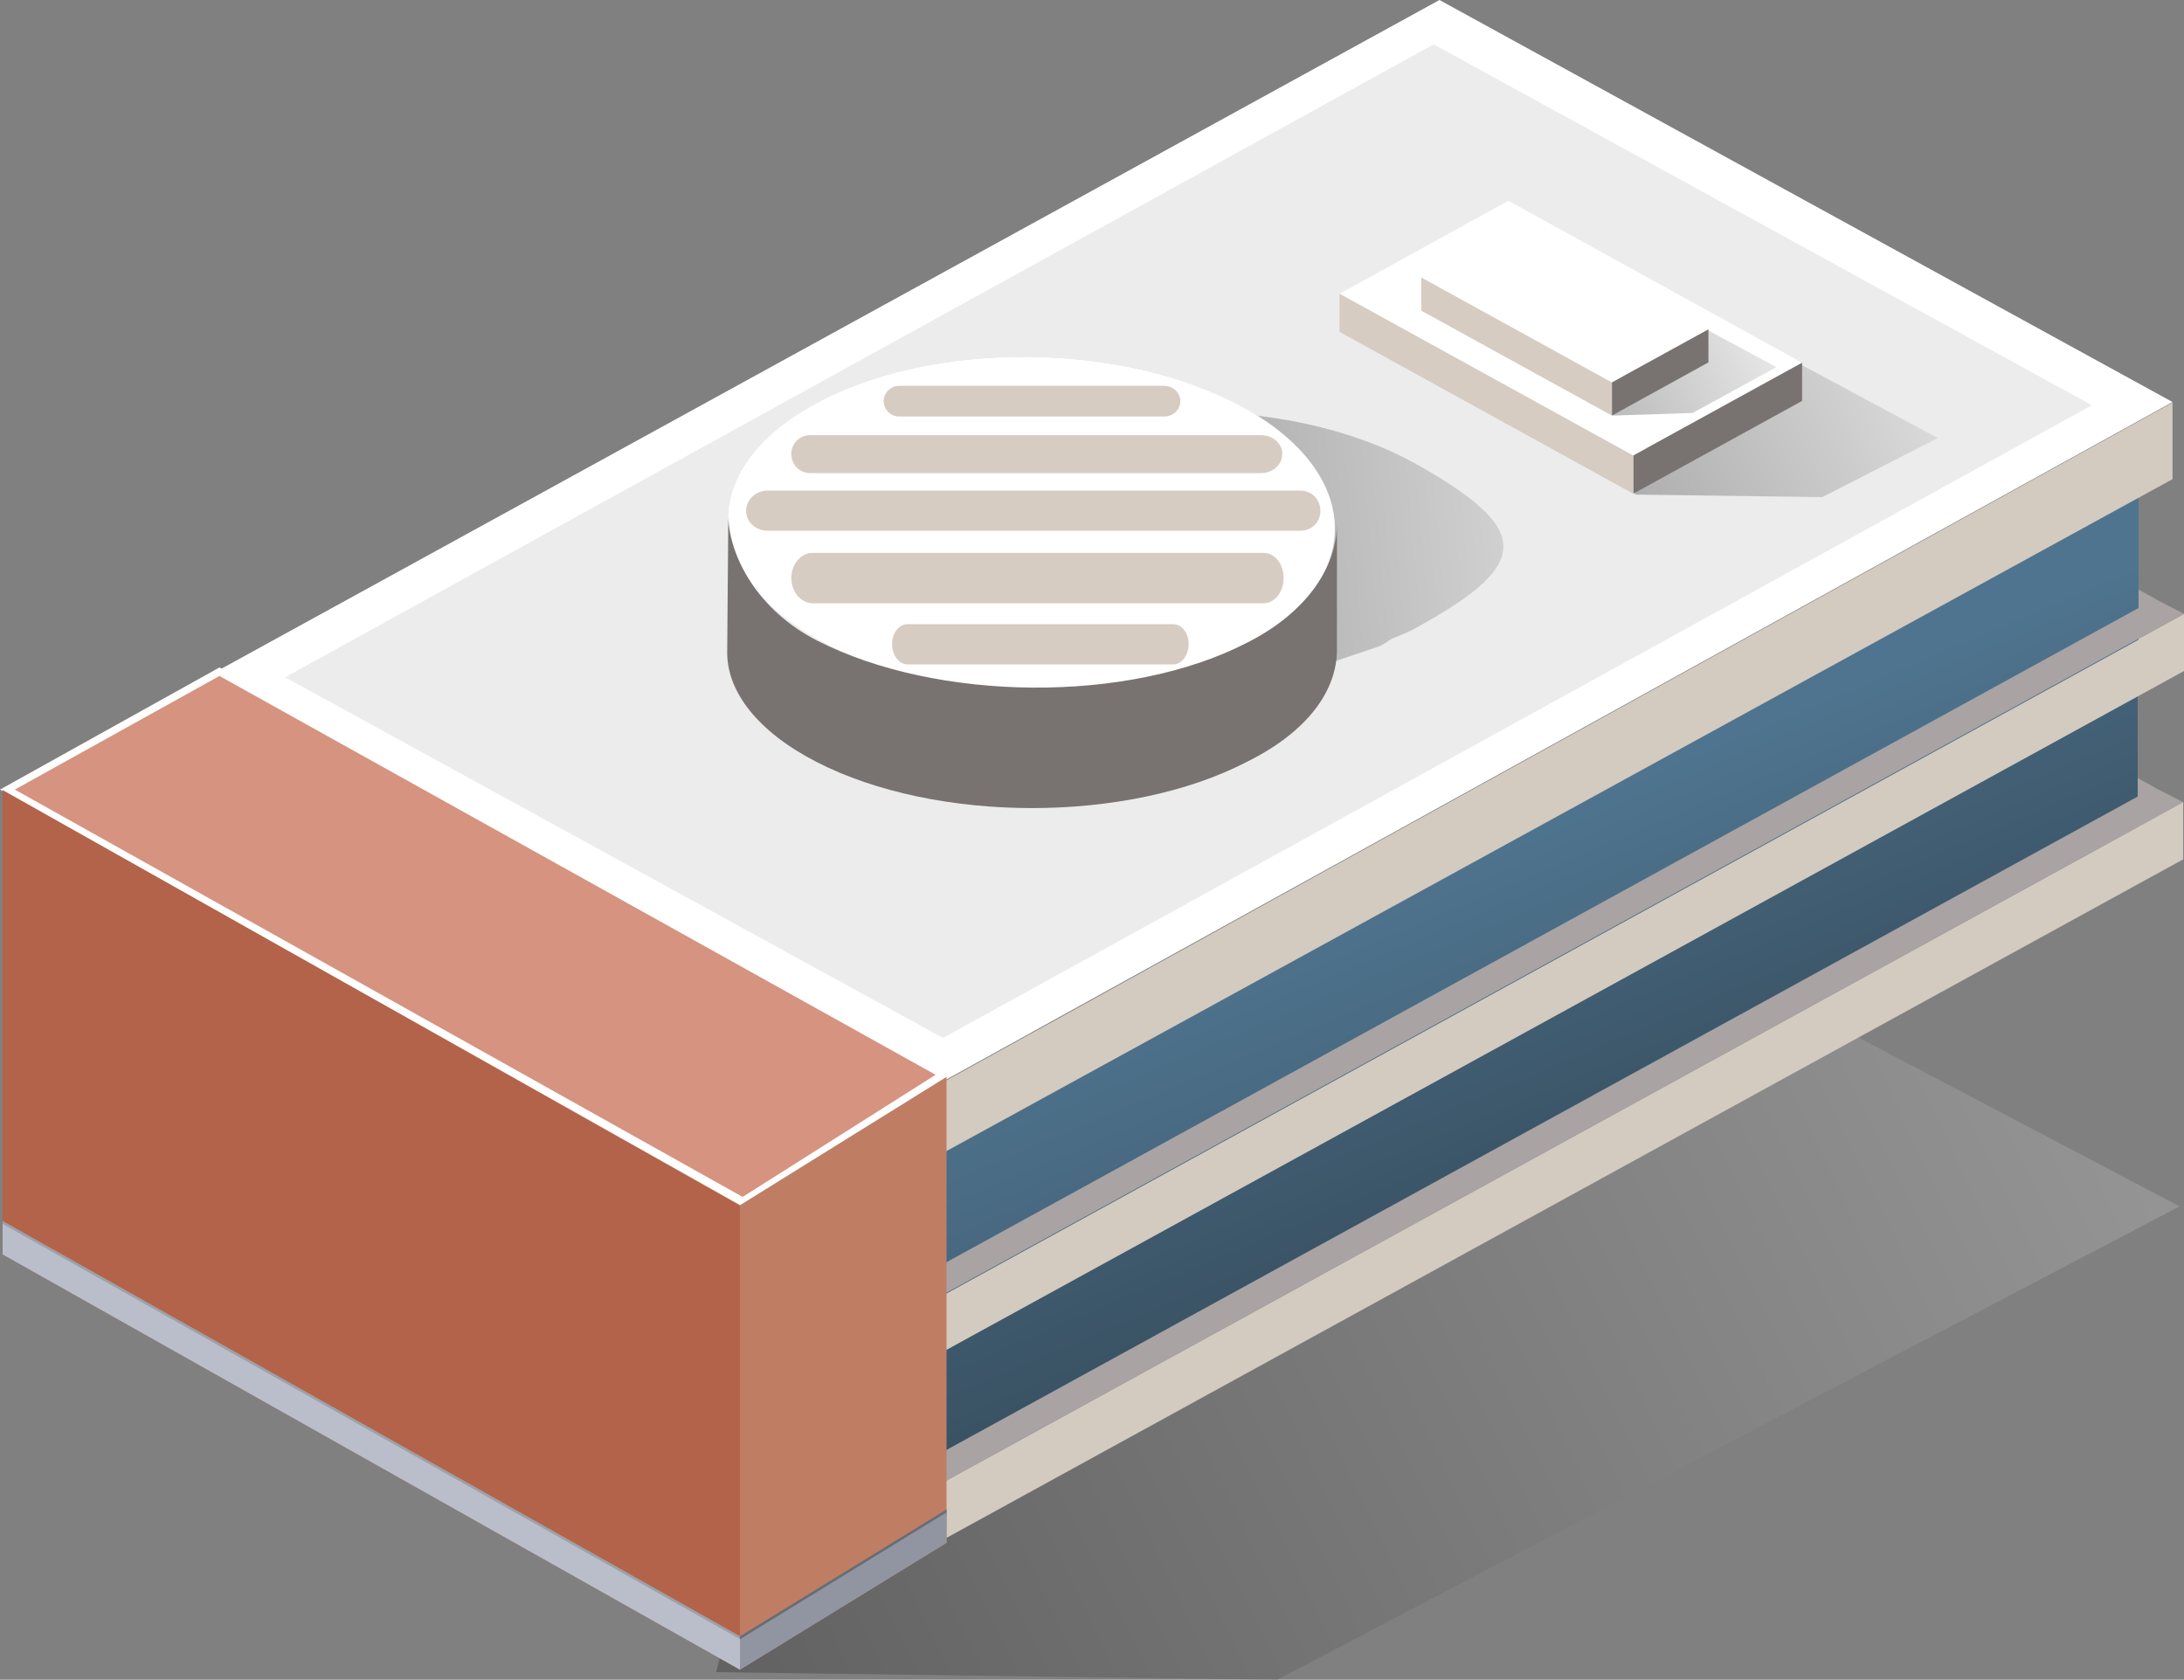
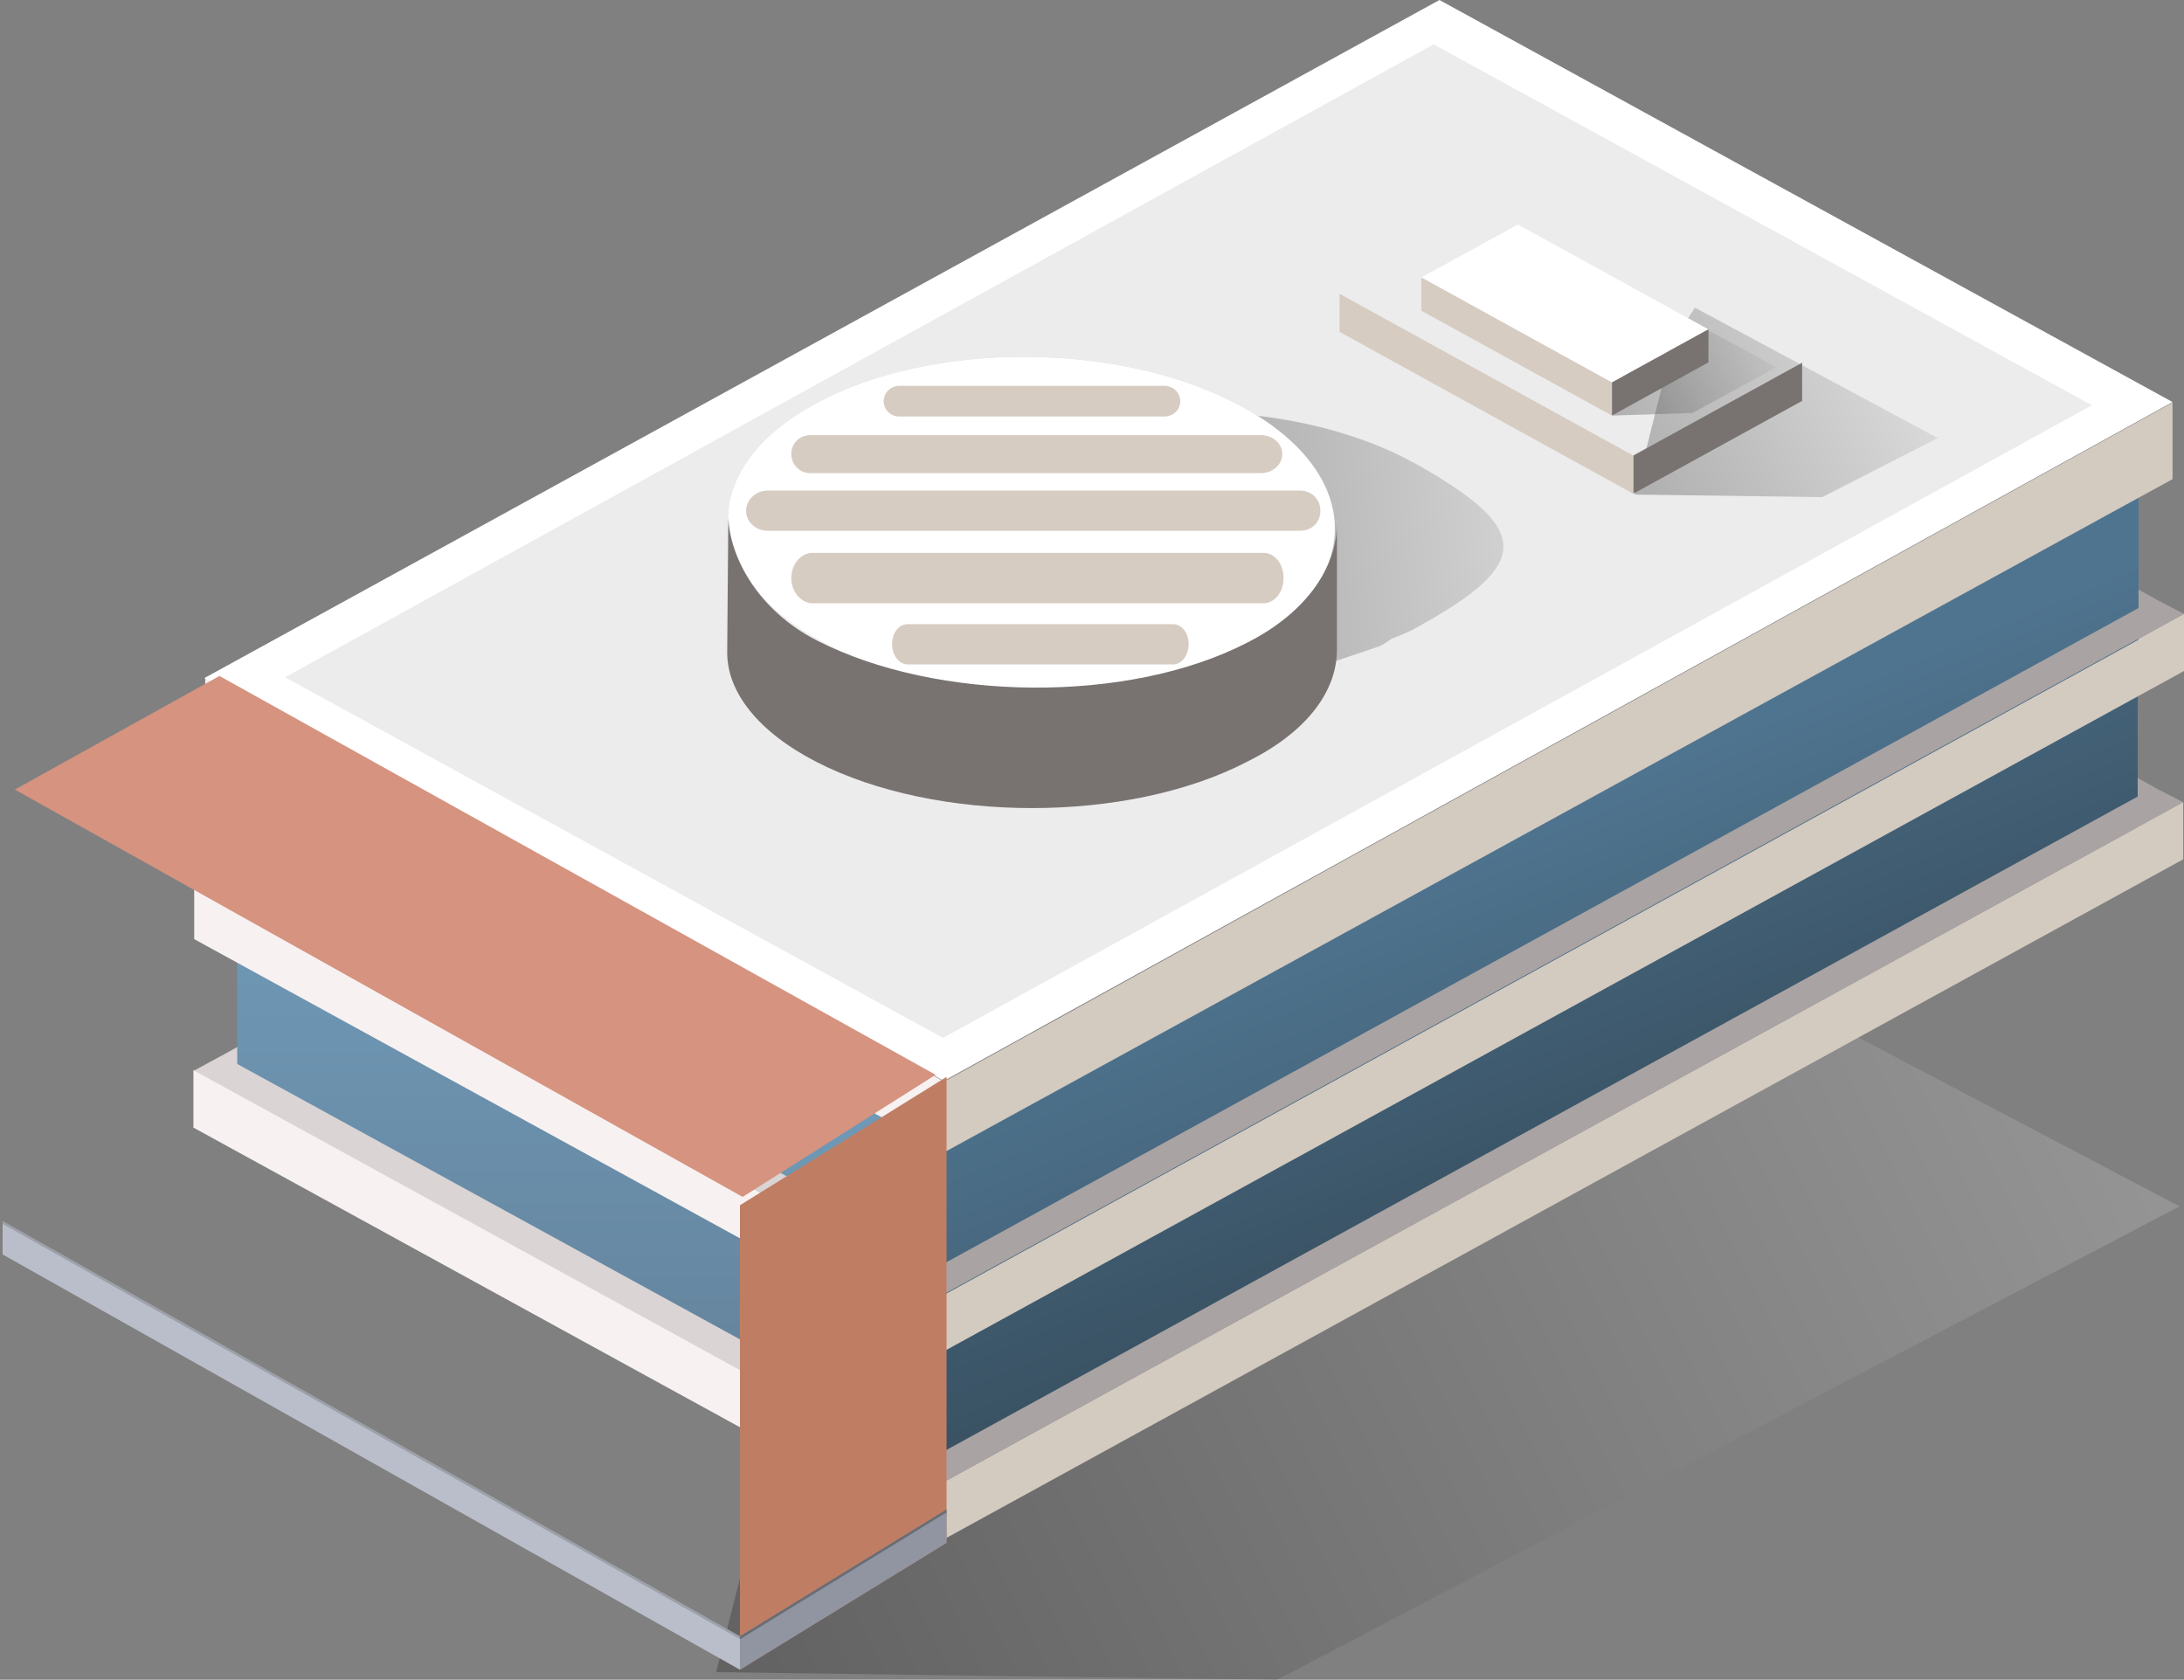
<svg xmlns="http://www.w3.org/2000/svg" xmlns:xlink="http://www.w3.org/1999/xlink" viewBox="0 0 251.8 193.65">
  <rect x="0" y="0" width="251.8" height="193.65" fill="#808080" stroke="none" />
  <defs>
    <style>.cls-1{fill:none;isolation:isolate;}.cls-2{fill:#f7f1f1;}.cls-3{fill:#686d76;}.cls-4{fill:#fff;}.cls-5{fill:#ececec;}.cls-6{fill:#9195a1;}.cls-7{fill:#9ca1a9;}.cls-8{fill:#babeca;}.cls-9{fill:#a9a3a3;}.cls-10{fill:#b36349;}.cls-11{fill:#bf7e64;}.cls-12{fill:#d59380;}.cls-13{fill:#d3cac0;}.cls-14{fill:#dad4d4;}.cls-15{fill:#d6ccc2;}.cls-16{fill:#787371;}.cls-17{fill:url(#linear-gradient);opacity:.4;}.cls-17,.cls-18,.cls-19,.cls-20{mix-blend-mode:multiply;}.cls-18{fill:url(#linear-gradient-6);}.cls-18,.cls-19,.cls-20{opacity:.33;}.cls-19{fill:url(#linear-gradient-7);}.cls-20{fill:url(#linear-gradient-8);}.cls-21{fill:url(#linear-gradient-3);}.cls-22{fill:url(#linear-gradient-4);}.cls-23{fill:url(#linear-gradient-2);}.cls-24{fill:url(#linear-gradient-5);}</style>
    <linearGradient id="linear-gradient" x1="506.16" y1="177.03" x2="694.64" y2="85.52" gradientTransform="translate(-431.23)" gradientUnits="userSpaceOnUse">
      <stop offset="0" stop-color="#333" />
      <stop offset="1" stop-color="#ccc" />
    </linearGradient>
    <linearGradient id="linear-gradient-2" x1="-63.79" y1="81.08" x2="-21.56" y2="180.55" gradientTransform="translate(223.17)" gradientUnits="userSpaceOnUse">
      <stop offset="0" stop-color="#4f748f" />
      <stop offset="1" stop-color="#283640" />
    </linearGradient>
    <linearGradient id="linear-gradient-3" x1="-155.06" y1="73.31" x2="-155.06" y2="187.06" gradientTransform="translate(223.17)" gradientUnits="userSpaceOnUse">
      <stop offset="0" stop-color="#74a5c5" />
      <stop offset=".98" stop-color="#617a91" />
    </linearGradient>
    <linearGradient id="linear-gradient-4" x1="-48.81" y1="95.25" x2="-6.72" y2="194.38" xlink:href="#linear-gradient-2" />
    <linearGradient id="linear-gradient-5" x1="-154.97" y1="96.92" x2="-154.97" y2="210.65" xlink:href="#linear-gradient-3" />
    <linearGradient id="linear-gradient-6" x1="-36.13" y1="54.02" x2=".71" y2="36.13" gradientTransform="translate(223.17)" xlink:href="#linear-gradient" />
    <linearGradient id="linear-gradient-7" x1="-38.65" y1="45" x2="-17.75" y2="34.86" gradientTransform="translate(223.17)" xlink:href="#linear-gradient" />
    <linearGradient id="linear-gradient-8" x1="-82.66" y1="64.13" x2="-32.73" y2="59.48" gradientTransform="translate(223.17)" xlink:href="#linear-gradient" />
  </defs>
  <g class="cls-1">
    <g id="_レイヤー_2">
      <g id="data">
        <polygon class="cls-17" points="95.78 140.64 82.57 192.78 147.26 193.65 251.29 139.08 152.98 87.39 95.78 140.64" />
        <polygon class="cls-14" points="25.58 121.69 33.65 117.23 32.59 127.23 25.58 121.69" />
        <polygon class="cls-9" points="248.43 90.78 240.36 86.34 241.41 96.33 248.43 90.78" />
-         <path class="cls-23" d="m108.85,154.37v16.47s137.61-75.47,137.61-75.47v-17.92s-137.61,76.93-137.61,76.93Z" />
+         <path class="cls-23" d="m108.85,154.37v16.47s137.61-75.47,137.61-75.47v-17.92Z" />
        <polygon class="cls-9" points="108.85 170.84 251.71 92.48 248.38 90.78 108.85 167.31 108.85 170.84" />
        <path class="cls-21" d="m27.35,109.33v16.46s81.5,45.04,81.5,45.04v-16.47S27.35,109.33,27.35,109.33Z" />
        <polygon class="cls-14" points="22.3 123.47 25.58 121.69 108.85 167.31 108.85 170.84 22.3 123.47" />
        <polygon class="cls-13" points="108.85 177.45 251.71 99.07 251.71 92.48 108.85 170.84 108.85 177.45" />
        <polygon class="cls-2" points="108.85 177.45 22.3 130 22.3 123.38 108.85 170.84 108.85 177.45" />
        <polygon class="cls-13" points="108.95 155.72 251.8 77.36 251.8 70.77 108.95 149.13 108.95 155.72" />
        <polygon class="cls-2" points="108.95 155.72 22.39 108.27 22.39 101.68 108.95 149.13 108.95 155.72" />
        <polygon class="cls-14" points="25.67 99.96 33.74 95.52 32.69 105.52 25.67 99.96" />
        <polygon class="cls-9" points="248.52 69.05 240.45 64.64 241.5 74.62 248.52 69.05" />
        <path class="cls-22" d="m108.95,132.76v16.46s137.61-75.47,137.61-75.47v-16.46s-137.61,75.47-137.61,75.47Z" />
        <path class="cls-24" d="m27.44,87.71v16.45s81.5,45.06,81.5,45.06v-16.46S27.44,87.71,27.44,87.71Z" />
        <polygon class="cls-9" points="108.95 149.13 251.8 70.77 248.47 69.05 108.95 145.61 108.95 149.13" />
        <polygon class="cls-13" points="108.95 132.8 250.48 55.24 250.48 46.41 108.95 124.64 108.95 132.8" />
        <polygon class="cls-14" points="108.95 149.13 22.39 101.68 25.67 99.96 108.95 145.61 108.95 149.13" />
        <polygon class="cls-2" points="108.95 132.8 23.66 86.15 23.66 78.1 108.95 124.75 108.95 132.8" />
        <path class="cls-4" d="m165.96,0L23.57,78.17l85.25,46.44L250.48,46.35,165.96,0Z" />
        <path class="cls-5" d="m165.29,5.11L32.87,78.08l75.85,41.58L241.18,46.72,165.29,5.11Z" />
        <polygon class="cls-18" points="192.9 39.39 188.49 57.02 210.1 57.31 223.41 50.5 195.41 35.47 192.9 39.39" />
-         <polygon class="cls-4" points="188.3 52.52 154.44 33.87 173.9 23.14 207.77 41.82 188.3 52.52" />
        <polygon class="cls-16" points="207.77 46.22 188.3 56.92 188.3 52.52 207.77 41.82 207.77 46.22" />
        <polygon class="cls-15" points="188.3 56.92 154.44 38.26 154.44 33.87 188.3 52.52 188.3 56.92" />
        <polygon class="cls-19" points="188.67 36.91 185.93 47.91 195.14 47.61 204.81 42.33 190.22 34.47 188.67 36.91" />
        <polygon class="cls-4" points="185.84 44.09 163.87 31.99 175 25.88 196.97 37.97 185.84 44.09" />
        <polygon class="cls-16" points="196.97 41.78 185.84 47.91 185.84 44.09 196.97 37.97 196.97 41.78" />
        <polygon class="cls-15" points="185.84 47.91 163.87 35.82 163.87 31.99 185.84 44.09 185.84 47.91" />
        <path class="cls-20" d="m162.9,53.3c-7.26-3.97-16.68-5.87-25.86-5.81-.69-.06-1.5-.14-2.07-.14l-.78.14-.57.06-2.19.2h-.27s-34.74,3.52-34.74,3.52l7.38,12.2c-1.37,5.88,1.92,12.08,10.13,16.65l23.79,1.56,21.34-7.18c.55-.26.97-.59,1.37-.85,1.09-.45,2.19-.84,3.01-1.37,13.41-7.37,13.14-11.36-.53-18.99Z" />
        <path class="cls-15" d="m143.35,46.97c-13.82-7.64-35.99-7.77-49.38-.4-13.69,7.44-13.27,19.71.54,27.28,13.96,7.64,36.13,7.83,49.51.39,13.41-7.44,13.14-19.64-.67-27.27Z" />
        <path class="cls-4" d="m143.35,46.97c-13.82-7.64-35.99-7.77-49.38-.4-13.69,7.44-13.27,19.71.54,27.28,13.96,7.64,36.13,7.83,49.51.39,13.41-7.44,13.14-19.64-.67-27.27Zm-39.68-2.49h30.52c1.09,0,1.89.8,1.89,1.78,0,.97-.8,1.76-1.89,1.76h-30.52c-.97,0-1.79-.79-1.79-1.76,0-.98.82-1.78,1.79-1.78Zm-10.27,5.69h51.99c1.37,0,2.45.98,2.45,2.15,0,1.25-1.09,2.22-2.45,2.22h-51.99c-1.22,0-2.17-.97-2.17-2.22,0-1.17.95-2.15,2.17-2.15Zm41.87,26.43h-30.63c-.97,0-1.79-1.04-1.79-2.35s.82-2.29,1.79-2.29h30.63c.95,0,1.77.98,1.77,2.29,0,1.31-.82,2.35-1.77,2.35Zm10.38-7.05h-51.95c-1.38,0-2.47-1.38-2.47-2.88,0-1.62,1.09-2.93,2.47-2.93h51.95c1.37,0,2.34,1.31,2.34,2.93,0,1.5-.97,2.88-2.34,2.88Zm4.24-8.36h-61.4c-1.38,0-2.47-1.04-2.47-2.29s1.09-2.34,2.47-2.34h61.4c1.37,0,2.34,1.04,2.34,2.34s-.97,2.29-2.34,2.29Z" />
        <path class="cls-16" d="m154.14,60.48v14.42c0,4.64-3.27,9.41-10.38,12.93-13.69,7.11-35.82,7.11-49.65,0-6.71-3.46-10.27-8.03-10.27-12.6l.13-15.6c.15,4.57,3.42,10.76,10.25,14.23,13.82,7.04,35.84,7.31,49.53.25,7.11-3.58,10.38-8.94,10.38-13.63Z" />
-         <polygon class="cls-4" points="0 91.03 85.62 138.97 109.57 123.91 25.3 76.95 0 91.03" />
        <polygon class="cls-12" points="1.71 91.03 85.62 137.99 107.87 123.91 25.3 77.93 1.71 91.03" />
        <polygon class="cls-11" points="85.31 192.5 109.13 177.87 109.13 124.15 85.31 138.95 85.31 192.5" />
-         <polygon class="cls-10" points=".3 144.62 85.31 192.5 85.31 138.95 .3 91.08 .3 144.62" />
        <polygon class="cls-3" points="85.31 189.3 109.13 174.67 109.13 174.02 85.31 188.64 85.31 189.3" />
        <polygon class="cls-6" points="85.31 192.5 109.13 177.87 109.13 174.36 85.31 188.99 85.31 192.5" />
        <polygon class="cls-7" points=".3 141.43 85.31 189.3 85.31 188.63 .3 140.76 .3 141.43" />
        <polygon class="cls-8" points=".3 144.62 85.31 192.5 85.31 188.97 .3 141.1 .3 144.62" />
      </g>
    </g>
  </g>
</svg>